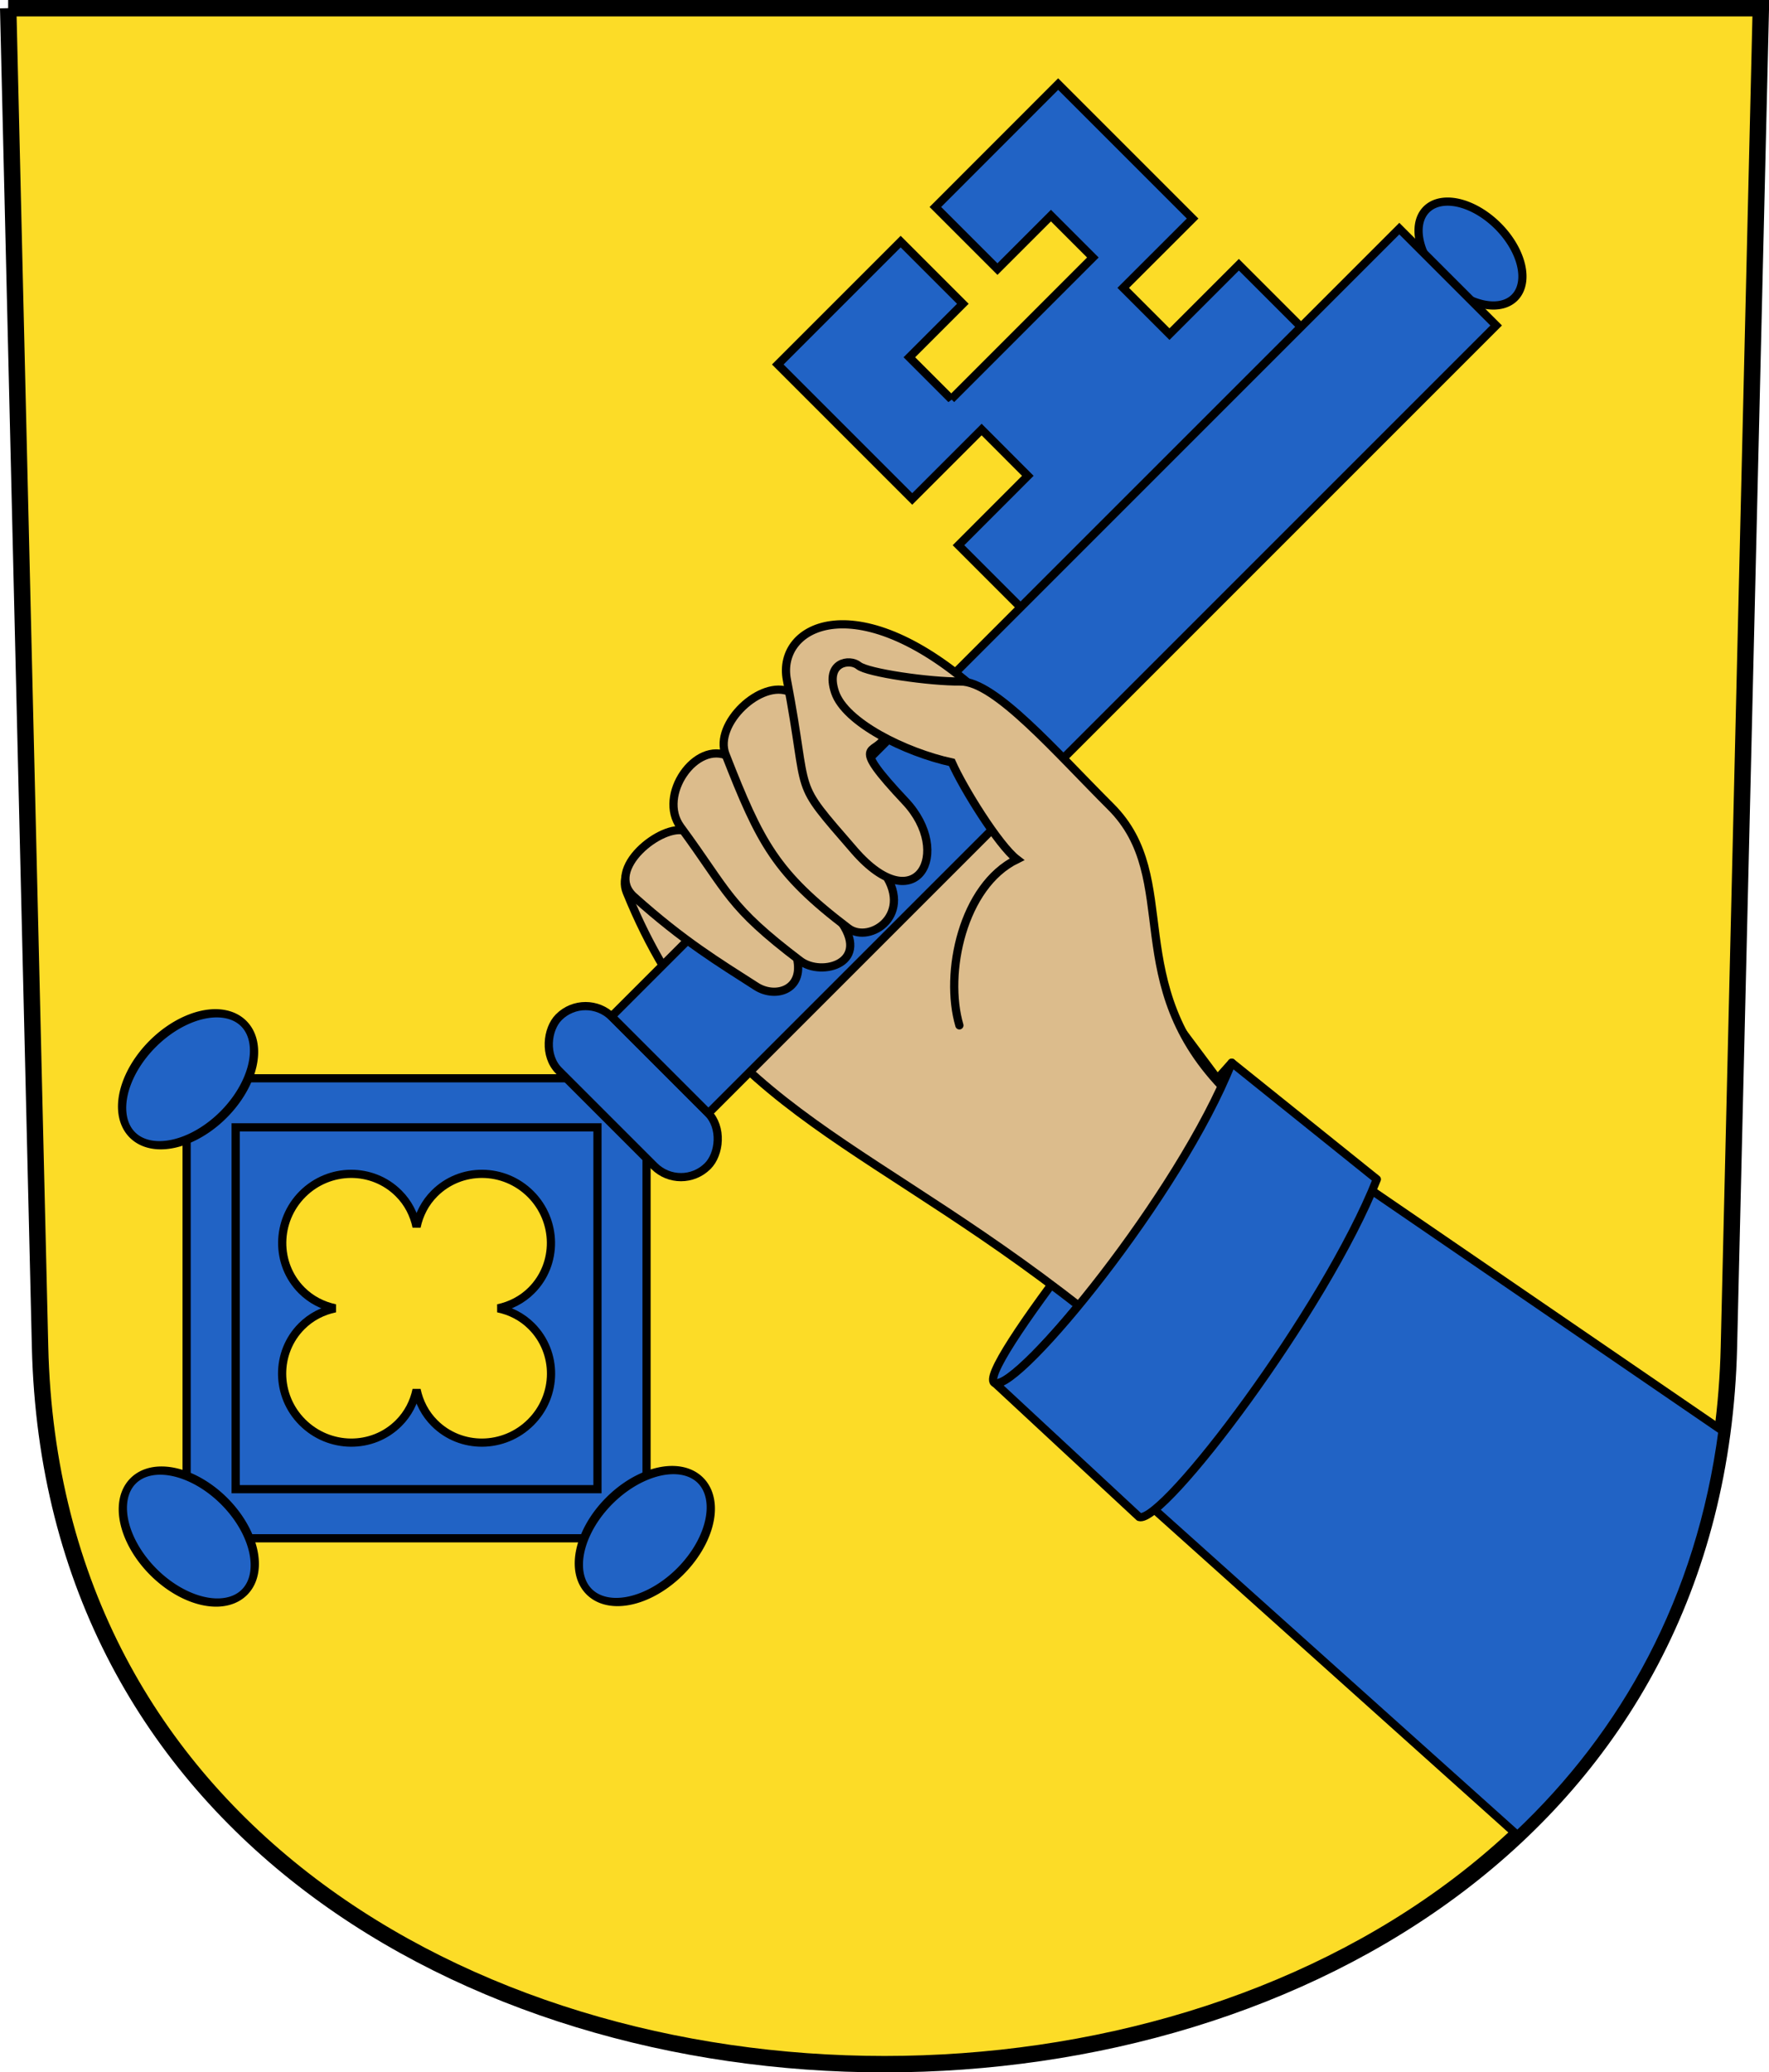
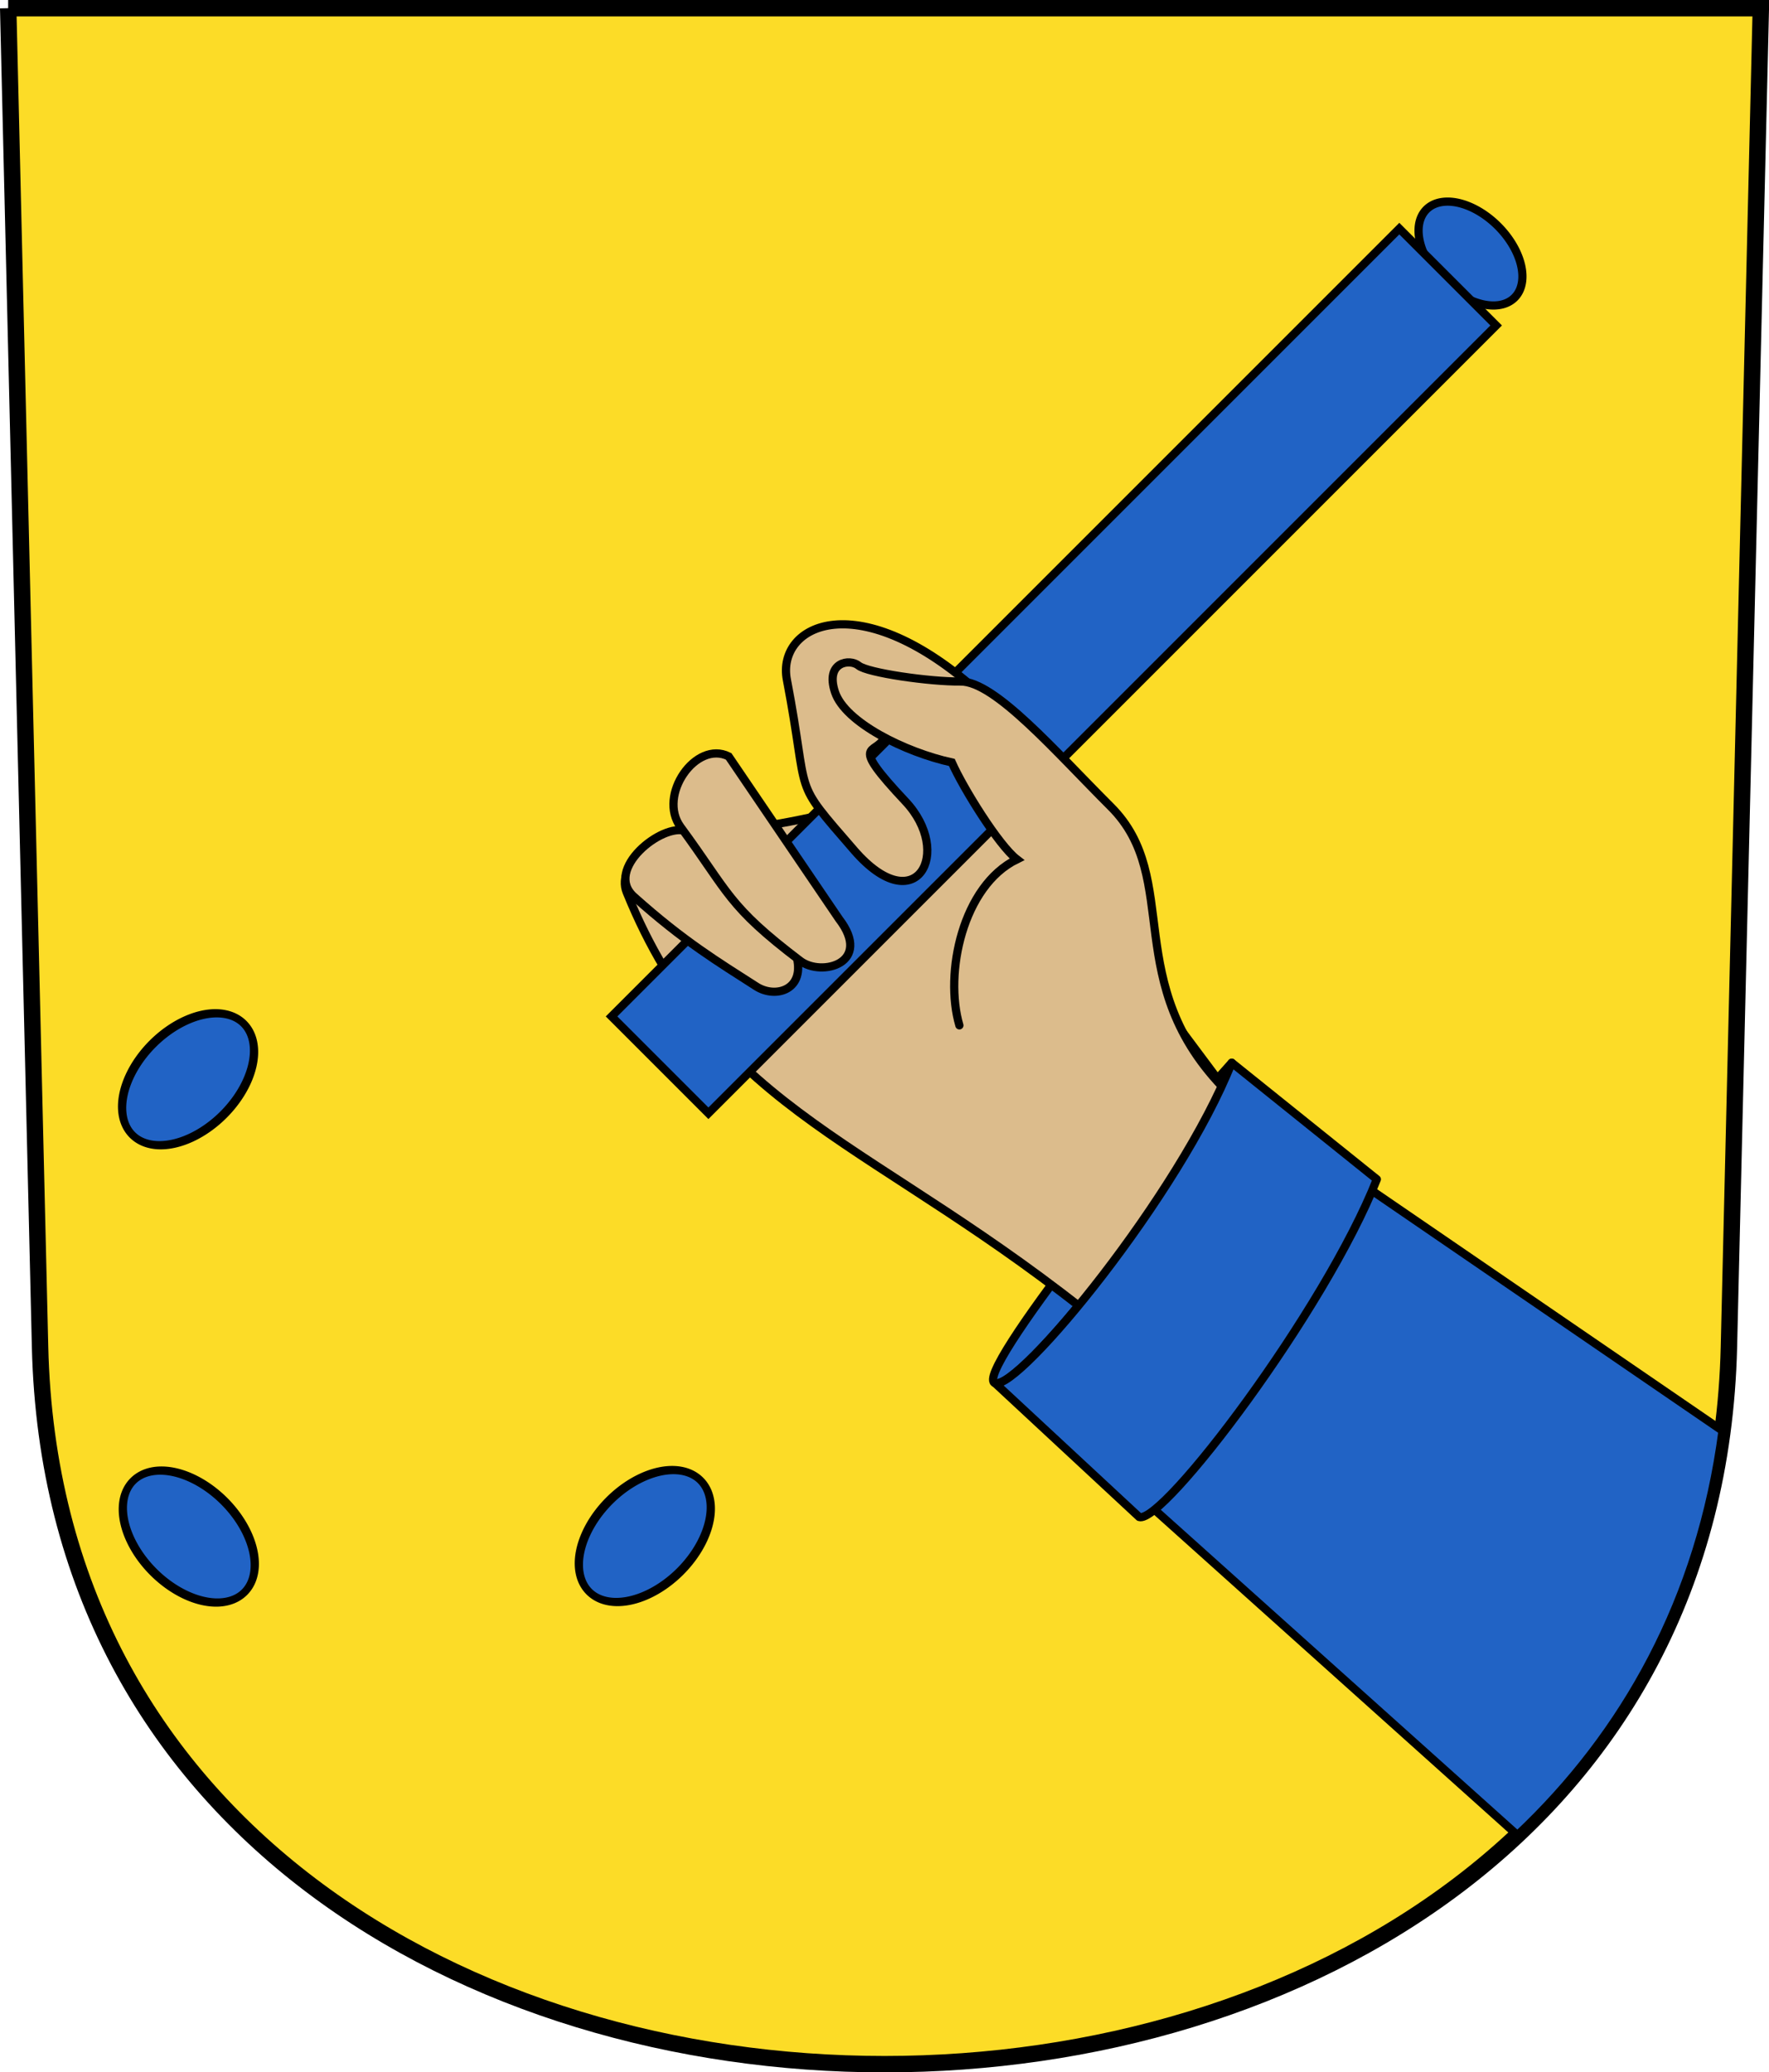
<svg xmlns="http://www.w3.org/2000/svg" xmlns:ns1="http://www.inkscape.org/namespaces/inkscape" id="svg2780" viewBox="0 0 215.65 252.6" version="1.0" ns1:version="0.91 r13725">
  <g id="layer1" transform="translate(-17.705 -804.54)">
    <path id="path3282" style="fill-rule:evenodd;stroke:#000000;stroke-width:2;fill:#fcdc27" d="m18.705 805.54l3.884 163.18c2.775 116.58 203.11 116.58 205.88 0l3.89-163.18h-213.66z" />
-     <path id="path4993" style="fill-rule:evenodd;stroke:#000000;stroke-width:1px;fill:#2163c5" d="m133.67 853.2l-5.11-5.11 6.52-6.52-7.58-7.58-14.98 14.98 16.39 16.39 8.46-8.46 5.63 5.64-8.45 8.46 7.57 7.57 34.19-34.18-7.58-7.58-8.46 8.46-5.64-5.64 8.46-8.45-16.39-16.39-14.97 14.98 7.57 7.57 6.52-6.52 5.11 5.11-17.26 17.27z" />
    <path id="path5009" style="fill-rule:evenodd;color:#000000;stroke:#000000;stroke-width:.999;fill:#2163c5" d="m416.89 1.087a7.6 4.735 0 1 1 -15.2 0 7.6 4.735 0 1 1 15.2 0z" transform="matrix(.707 .707 -.707 .707 -91.634 545.31)" />
-     <path id="rect6953" style="fill-rule:evenodd;color:#000000;stroke:#000000;stroke-width:1px;fill:#2163c5" d="m40.454 935.98h56.067v56.07h-56.067v-56.07zm41.932 14.11c-3.258-3.25-8.501-3.29-11.711-0.08-1.158 1.15-1.874 2.58-2.188 4.08-0.313-1.5-1.028-2.93-2.187-4.08-3.21-3.21-8.453-3.17-11.712 0.08-3.258 3.26-3.32 8.53-0.11 11.74 1.158 1.16 2.588 1.87 4.088 2.19-1.5 0.31-2.929 1.02-4.088 2.18-3.21 3.21-3.17 8.46 0.088 11.71 3.259 3.26 8.524 3.32 11.734 0.11 1.158-1.15 1.874-2.58 2.187-4.08 0.314 1.5 1.03 2.93 2.188 4.08 3.21 3.21 8.475 3.15 11.734-0.11 3.258-3.25 3.298-8.5 0.088-11.71-1.159-1.16-2.588-1.87-4.088-2.18 1.499-0.32 2.93-1.03 4.088-2.19 3.21-3.21 3.148-8.48-0.111-11.74z" />
-     <rect id="rect5980" style="fill-rule:evenodd;color:#000000;stroke:#000000;stroke-width:1px;fill:#2163c5" transform="rotate(45)" rx="4.61" ry="4.61" height="9.22" width="25.666" y="591.27" x="717.26" />
-     <rect id="rect6955" style="color:#000000;stroke:#000000;stroke-width:1px;fill:none" height="44.106" width="44.106" y="941.96" x="46.434" />
    <path id="path6959" style="fill-rule:evenodd;color:#000000;stroke:#000000;stroke-width:.885;fill:#2163c5" d="m120.86 227.35a9.22 4.984 0 1 1 -18.44 0 9.22 4.984 0 1 1 18.44 0z" transform="matrix(.736 -.736 .866 .866 -182.74 877.06)" />
    <path id="path6961" style="fill-rule:evenodd;color:#000000;stroke:#000000;stroke-width:.885;fill:#2163c5" d="m120.86 227.35a9.22 4.984 0 1 1 -18.44 0 9.22 4.984 0 1 1 18.44 0z" transform="matrix(.736 -.736 .866 .866 -238.42 821.38)" />
    <path id="path6973" style="fill-rule:evenodd;color:#000000;stroke:#000000;stroke-width:.885;fill:#2163c5" d="m120.86 227.35a9.22 4.984 0 1 1 -18.44 0 9.22 4.984 0 1 1 18.44 0z" transform="matrix(.736 .736 -.866 .866 155.44 712.79)" />
    <path id="path8004" style="stroke-linejoin:round;fill-rule:evenodd;color:#000000;stroke:#000000;stroke-width:1px;fill:#2163c5" d="m167.86 934.08c-8.54 9.38-31.72 38.14-28.85 39.06 2.88 0.92 22.55-23.07 28.85-39.06z" />
    <path id="path7009" style="fill-rule:evenodd;stroke:#000000;stroke-width:1px;fill:#dcbc8c" d="m152.25 161.81c-27.84-22.71-47.1-25.61-58.151-52.84-1.43-3.52 4.4-7.47 7.001-7.34 13.07 0.62 36.7-7.846 36.7-7.846l29.5 39.506-15.05 28.52z" transform="translate(0 804.33)" />
    <rect id="rect5007" style="fill-rule:evenodd;color:#000000;stroke:#000000;stroke-width:.999;fill:#2163c5" transform="rotate(45)" height="135.81" width="16.696" y="455.46" x="721.74" />
    <path id="path7988" style="fill-rule:evenodd;color:#000000;stroke:#000000;stroke-width:1px;fill:#dcbc8c" d="m101.29 905.84c-2.861-1-10.009 4.69-6.307 8 6.117 5.48 10.307 7.98 14.907 10.94 2.42 1.55 6.11 0.37 4.86-3.86l-13.46-15.08z" />
    <path id="path7986" style="fill-rule:evenodd;color:#000000;stroke:#000000;stroke-width:1px;fill:#dcbc8c" d="m106.53 896.74c-3.99-1.99-8.694 4.75-5.86 8.6 5.92 8.05 5.74 9.62 14.58 16.32 2.64 2.01 8.85 0.25 4.73-5.11l-13.45-19.81z" />
-     <path id="path7984" style="fill-rule:evenodd;color:#000000;stroke:#000000;stroke-width:1px;fill:#dcbc8c" d="m114 84.564c-3.49-1.619-9.3 3.885-7.85 7.601 4.24 10.835 6.12 14.475 14.96 21.185 2.64 2 8.22-1.75 4.11-7.11l-11.22-21.676z" transform="translate(0 804.33)" />
    <path id="path7982" style="fill-rule:evenodd;color:#000000;stroke:#000000;stroke-width:1px;fill:#dcbc8c" d="m137.43 84.938c-15.05-13.705-25.08-8.549-23.8-1.869 2.87 14.959 0.38 11.766 8.22 20.811 7.54 8.68 12.09 0.25 6.23-5.984-7.02-7.46-3.6-5.615-2.61-7.725l11.96-5.233z" transform="translate(0 804.33)" />
    <path id="path8018" style="fill-rule:evenodd;color:#000000;stroke:#000000;stroke-width:1px;fill:#2163c5" d="m183.72 144.5l-25.78 39.28 44.75 40.13c13.11-12.34 22.31-28.77 25-49.29l-43.97-30.12z" transform="translate(0 804.33)" />
    <path id="path7980" style="fill-rule:evenodd;color:#000000;stroke:#000000;stroke-linecap:round;stroke-width:1px;fill:#dcbc8c" d="m167.3 133.29c-13.21-13.22-5.34-25.93-14.19-34.751-6.66-6.637-14.12-15.308-18.32-15.257-3.7 0.046-11.37-1.057-12.42-1.938-1.06-0.881-4.11-0.456-2.87 3.245 1.23 3.7 8.57 7.325 14.24 8.561 1.37 3.114 5.73 10.13 7.93 11.81-6.61 3.23-8.88 13.88-7.01 20.24" transform="translate(0 804.33)" />
    <path id="path8011" style="stroke-linejoin:round;fill-rule:evenodd;color:#000000;stroke:#000000;stroke-width:1px;fill:#2163c5" d="m167.86 934.08l17.69 14.21c-6.3 15.98-26.1 42.09-28.97 41.17l-17.57-16.32c2.88 0.92 22.55-23.07 28.85-39.06z" />
  </g>
</svg>